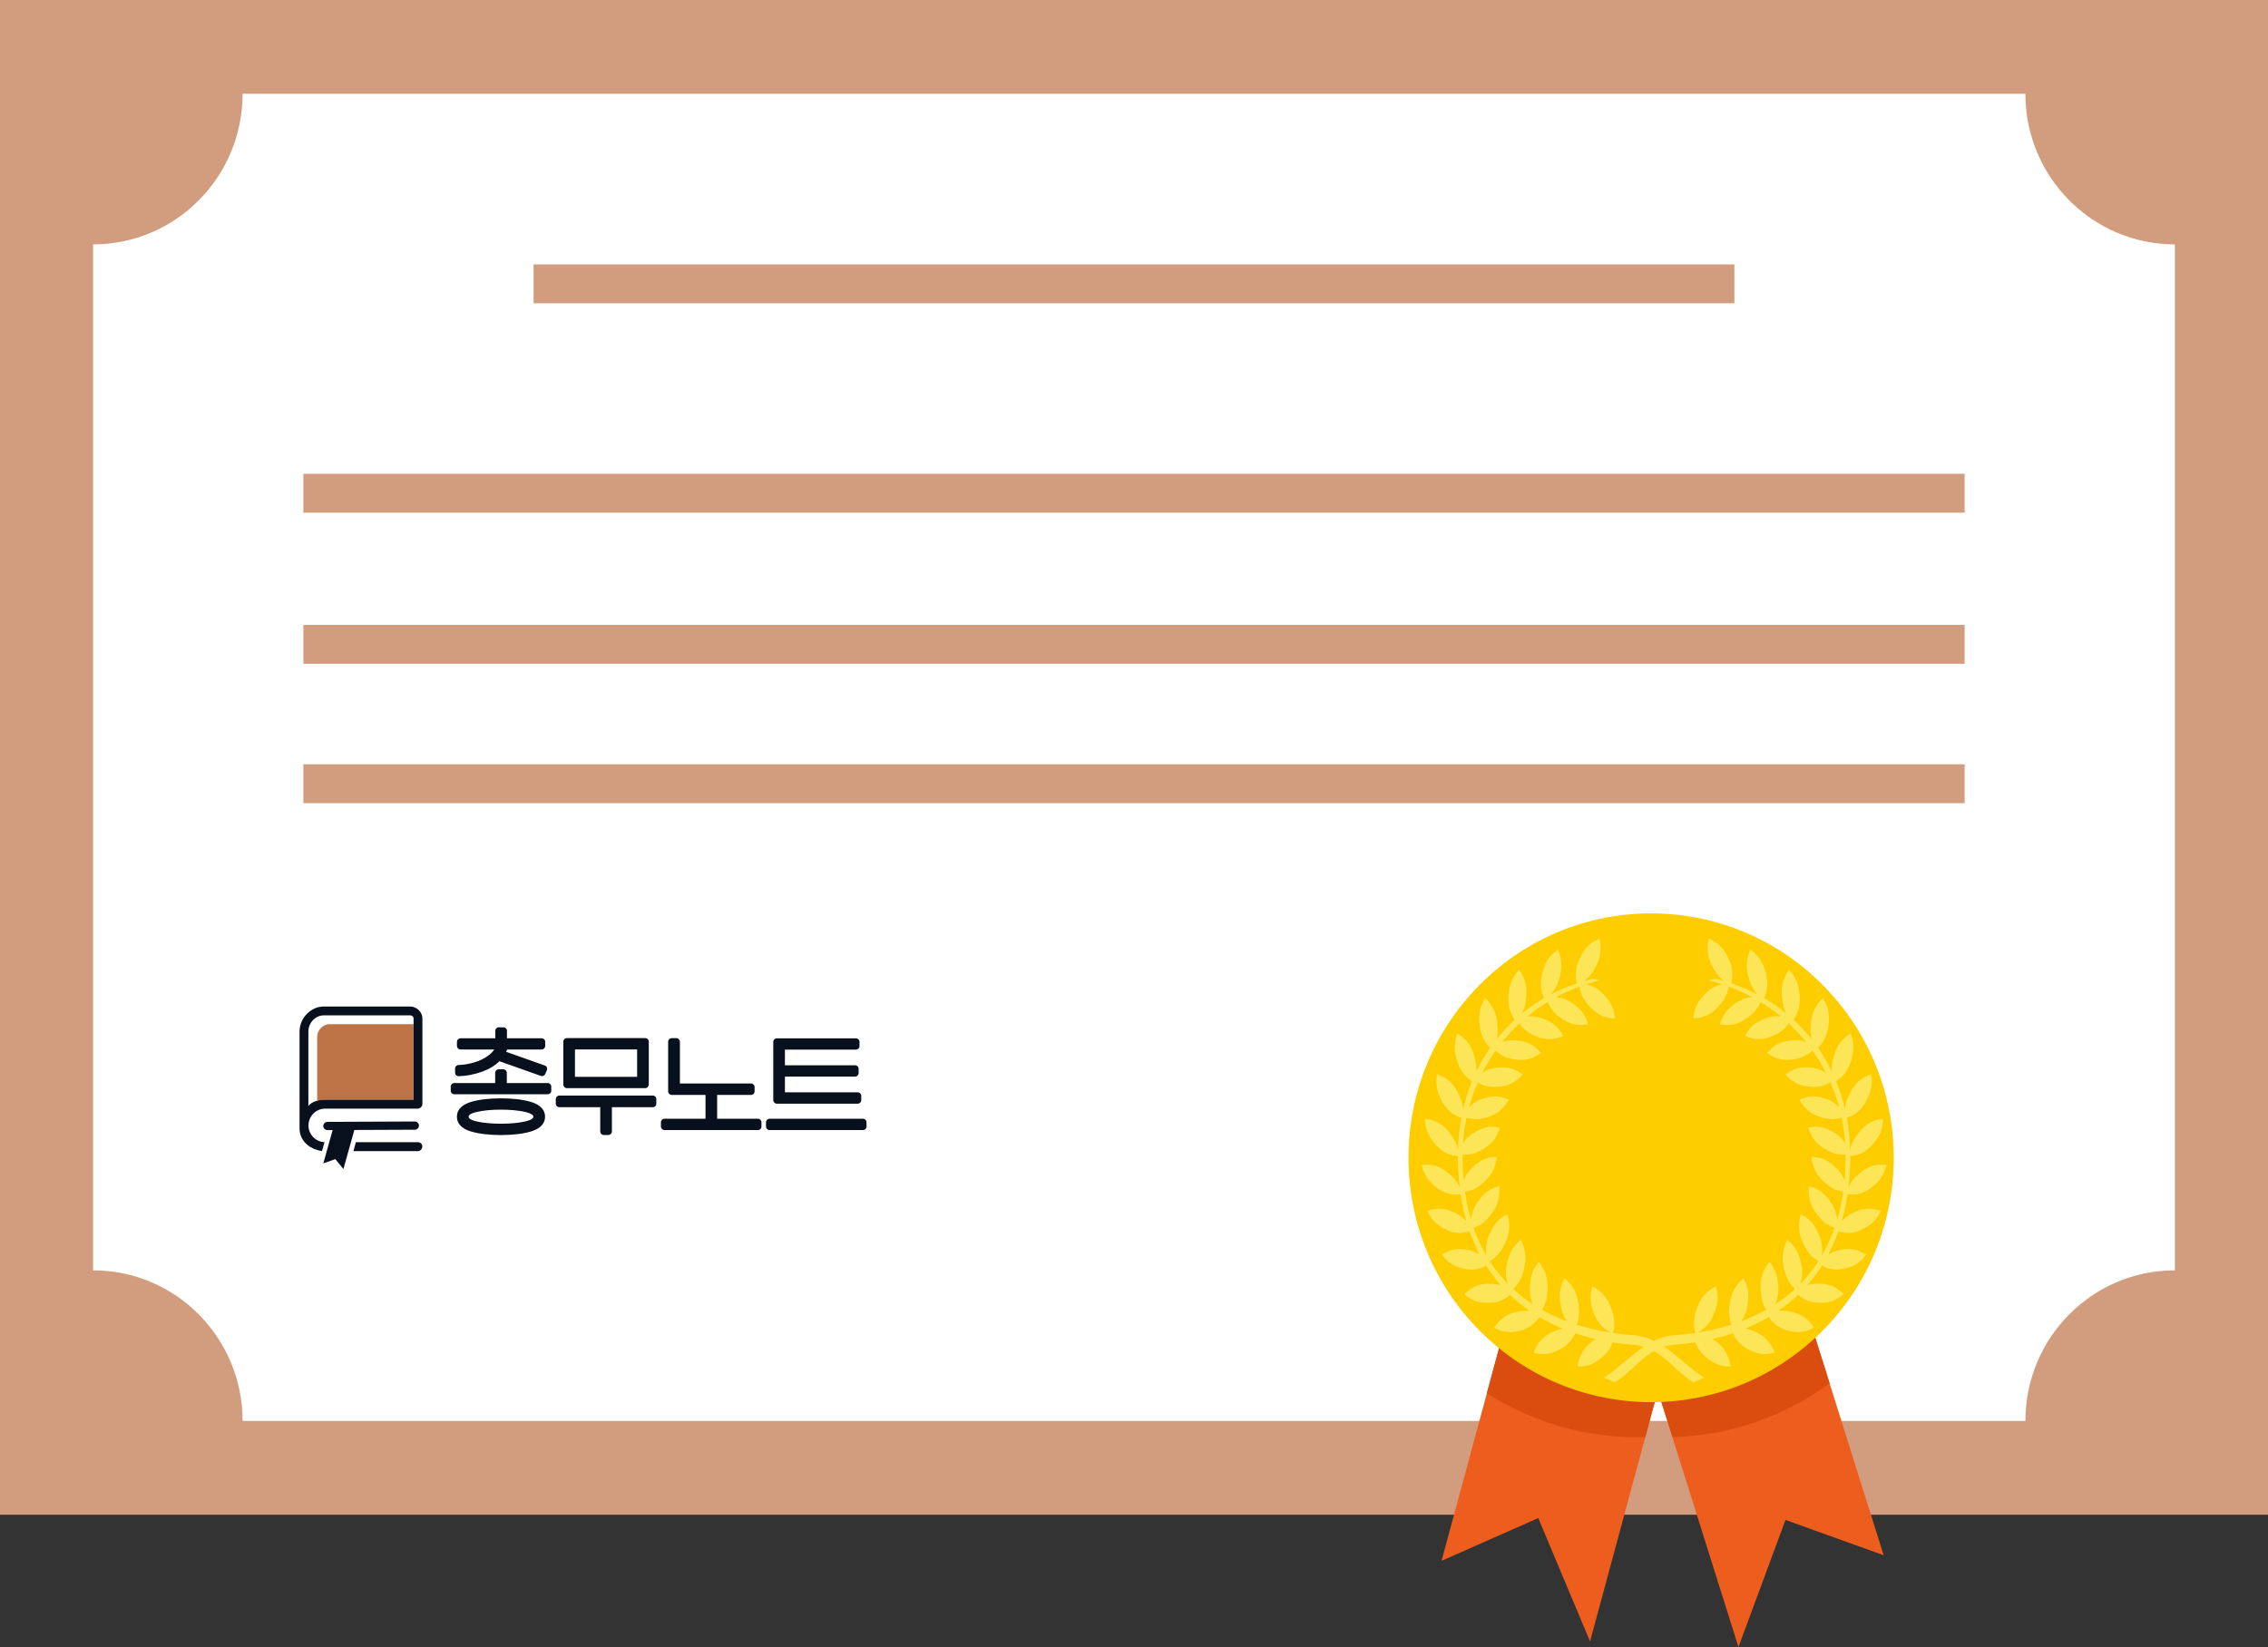
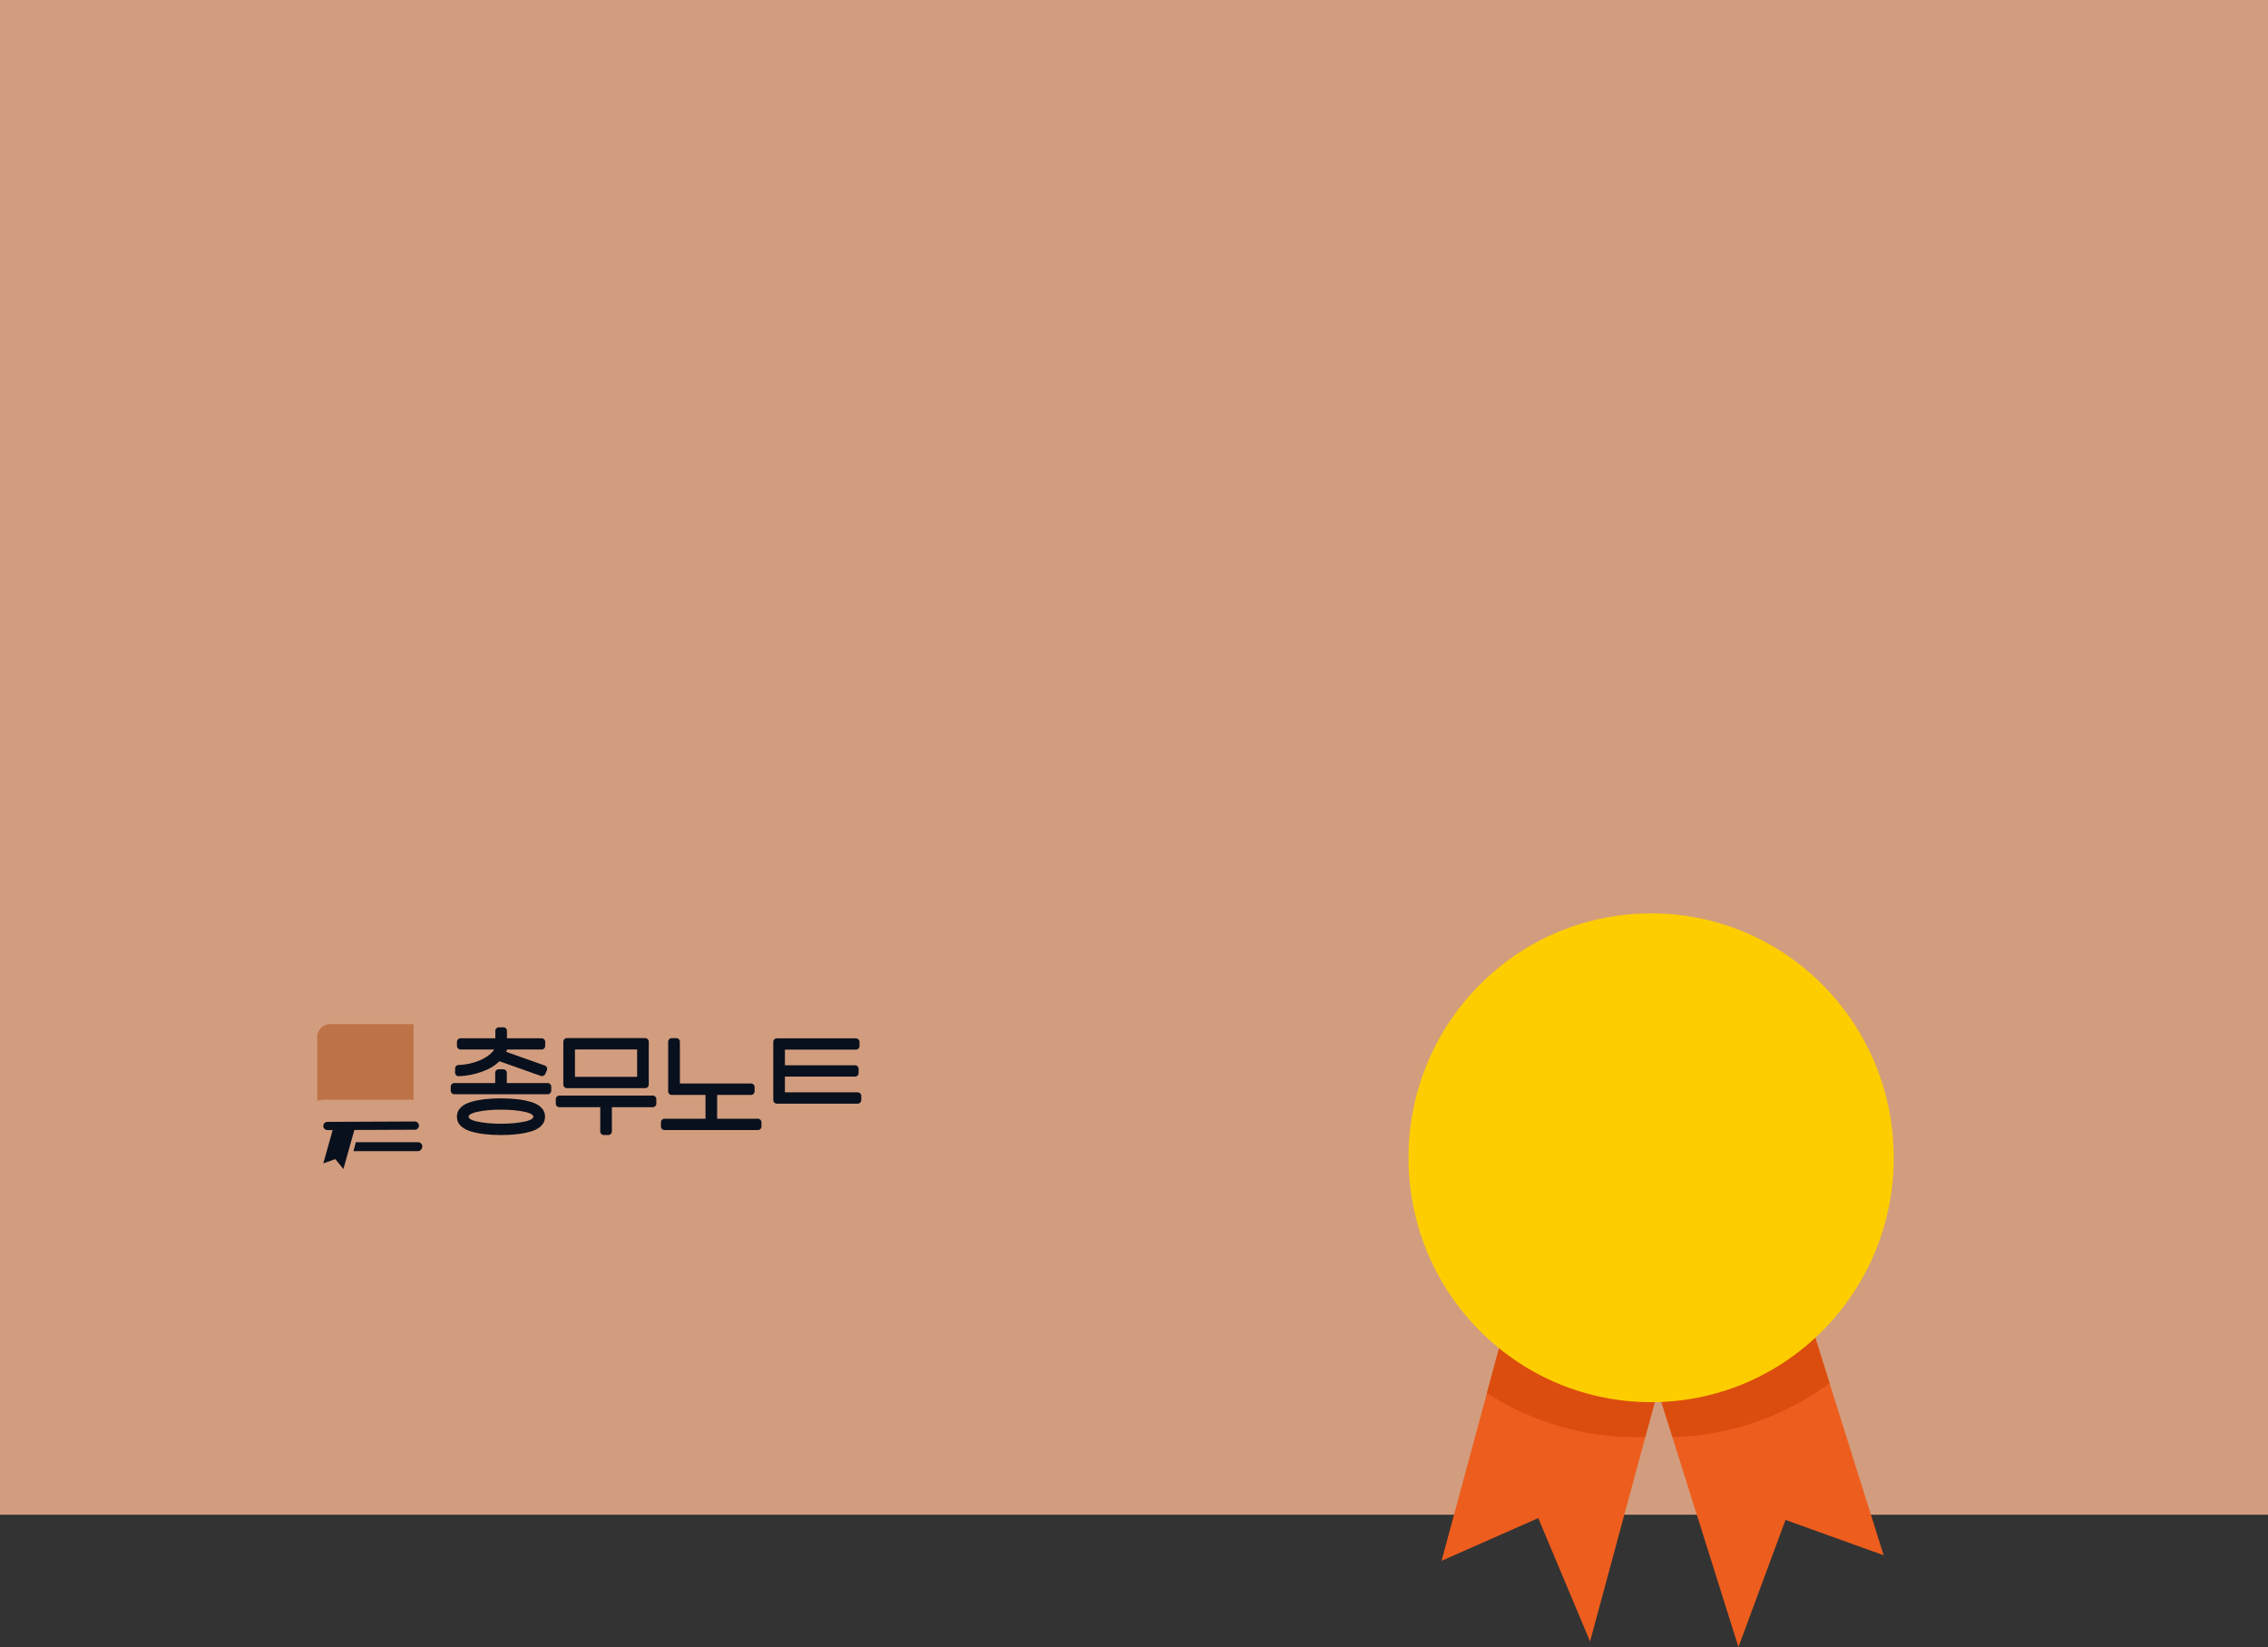
<svg xmlns="http://www.w3.org/2000/svg" width="212" height="154" viewBox="0 0 212 154" fill="none">
  <rect x="0" y="0" width="212" height="154" fill="#333333" stroke="none" />
  <g clip-path="url(#clip0_1962_12961)">
    <path d="M212 0H0V141.629H212V0Z" fill="#D29D7E" />
-     <path d="M8.703 118.779V22.851C16.42 22.851 22.676 16.547 22.676 8.771H189.322C189.322 16.547 195.578 22.851 203.295 22.851V118.779C195.578 118.779 189.322 125.083 189.322 132.859H22.676C22.676 125.083 16.42 118.779 8.703 118.779Z" fill="white" />
    <path d="M162.121 24.722H49.875V28.357H162.121V24.722Z" fill="#D29D7E" />
    <path d="M183.642 44.302H28.359V47.938H183.642V44.302Z" fill="#D29D7E" />
    <path d="M183.642 58.429H28.359V62.065H183.642V58.429Z" fill="#D29D7E" />
    <path d="M183.642 71.46H28.359V75.095H183.642V71.46Z" fill="#D29D7E" />
    <path d="M30.311 102.828H38.656V95.761H30.816C30.168 95.763 29.646 96.324 29.648 96.972V102.916C29.849 102.863 30.073 102.832 30.309 102.828H30.311V102.828Z" fill="#BE7346" />
    <path d="M39.075 106.797H33.263L33.039 107.631H39.078C39.298 107.63 39.476 107.413 39.475 107.194C39.474 106.974 39.295 106.796 39.075 106.797V106.797Z" fill="#09101D" />
    <path d="M38.777 105.631C38.99 105.63 39.161 105.457 39.16 105.244C39.159 105.032 38.986 104.86 38.774 104.861L31.932 104.89L30.602 104.895C30.489 104.896 30.387 104.945 30.318 105.022C30.255 105.091 30.218 105.182 30.219 105.282C30.219 105.381 30.257 105.472 30.319 105.539C30.367 105.592 30.429 105.631 30.499 105.651C30.532 105.66 30.568 105.665 30.605 105.665L31.095 105.663L31.057 105.798L30.79 106.748L30.221 108.776L31.346 108.38L32.1 109.304L33.124 105.654L38.777 105.631Z" fill="#09101D" />
-     <path d="M38.344 94.11H30.276C29.015 94.116 27.994 95.208 28 96.469V105.515C28.005 106.558 28.748 107.277 29.706 107.546C29.833 107.582 29.966 107.607 30.101 107.619L30.322 106.834V106.795C29.493 106.754 28.833 106.068 28.833 105.228C28.833 104.873 28.95 104.546 29.149 104.283C29.419 103.925 29.839 103.687 30.316 103.662H31.967L39.06 103.659C39.279 103.658 39.484 103.443 39.483 103.223V95.21C39.481 94.617 38.936 94.108 38.344 94.11ZM38.658 95.761V102.828H30.311C30.074 102.832 29.851 102.863 29.65 102.916C29.266 103.017 28.967 103.198 28.828 103.42L28.825 103.421V96.466C28.822 95.644 29.458 94.939 30.279 94.936H38.347C38.501 94.935 38.657 95.06 38.658 95.213V95.761Z" fill="#09101D" />
    <g clip-path="url(#clip1_1962_12961)">
      <path d="M42.866 100.628C42.869 100.628 42.873 100.628 42.875 100.628C43.604 100.606 44.34 100.464 45.063 100.204C45.722 99.968 46.267 99.64 46.685 99.228L50.557 100.599C50.718 100.656 50.895 100.579 50.965 100.422L51.12 100.07C51.157 99.986 51.157 99.892 51.121 99.808C51.086 99.725 51.016 99.66 50.931 99.629L47.316 98.348C47.348 98.276 47.376 98.203 47.401 98.129H50.635C50.815 98.129 50.962 97.982 50.962 97.802V97.408C50.962 97.227 50.816 97.081 50.635 97.081H47.388V96.381C47.388 96.201 47.242 96.054 47.061 96.054H46.626C46.446 96.054 46.299 96.2 46.299 96.381V97.081H43.042C42.862 97.081 42.715 97.227 42.715 97.408V97.802C42.715 97.982 42.861 98.129 43.042 98.129H46.196C46.075 98.32 45.909 98.495 45.697 98.657C45.319 98.946 44.872 99.171 44.366 99.324C43.85 99.481 43.343 99.567 42.857 99.58C42.68 99.584 42.539 99.729 42.539 99.906V100.3C42.539 100.388 42.575 100.473 42.638 100.535C42.699 100.594 42.781 100.627 42.865 100.627L42.866 100.628Z" fill="#09101D" />
      <path d="M49.631 103.031C48.882 102.809 47.939 102.696 46.829 102.696C45.719 102.696 44.776 102.809 44.027 103.031C43.427 103.209 42.711 103.594 42.711 104.413C42.711 105.232 43.427 105.616 44.027 105.794C44.776 106.017 45.719 106.129 46.829 106.129C47.939 106.129 48.882 106.017 49.631 105.794C50.231 105.616 50.947 105.231 50.947 104.413C50.947 103.594 50.231 103.21 49.631 103.031ZM49.123 104.851C48.489 104.996 47.718 105.07 46.829 105.07C45.94 105.07 45.168 104.996 44.535 104.851C44.314 104.8 43.8 104.655 43.8 104.413C43.8 104.171 44.314 104.026 44.535 103.975C45.168 103.829 45.94 103.755 46.829 103.755C47.718 103.755 48.489 103.829 49.123 103.975C49.343 104.026 49.858 104.171 49.858 104.413C49.858 104.655 49.344 104.8 49.123 104.851Z" fill="#09101D" />
      <path d="M51.202 101.266H47.375V100.307C47.375 100.127 47.229 99.98 47.048 99.98H46.614C46.433 99.98 46.287 100.126 46.287 100.307V101.266H42.46C42.279 101.266 42.133 101.412 42.133 101.593V101.987C42.133 102.167 42.279 102.314 42.46 102.314H51.202C51.382 102.314 51.529 102.168 51.529 101.987V101.593C51.529 101.412 51.383 101.266 51.202 101.266Z" fill="#09101D" />
      <path d="M61.023 102.437H52.28C52.1 102.437 51.953 102.583 51.953 102.764V103.199C51.953 103.379 52.099 103.526 52.28 103.526H56.107V105.796C56.107 105.976 56.253 106.123 56.434 106.123H56.869C57.049 106.123 57.196 105.977 57.196 105.796L57.196 103.526H61.023C61.203 103.526 61.349 103.38 61.349 103.199V102.764C61.349 102.583 61.203 102.437 61.023 102.437Z" fill="#09101D" />
      <path d="M52.983 101.742H60.317C60.497 101.742 60.644 101.596 60.644 101.415V97.393C60.644 97.212 60.498 97.065 60.317 97.065H52.983C52.803 97.065 52.656 97.212 52.656 97.393V101.415C52.656 101.596 52.802 101.742 52.983 101.742ZM53.745 98.124H59.555V100.684H53.745V98.124Z" fill="#09101D" />
      <path d="M70.851 104.604H67.034V102.375H70.209C70.389 102.375 70.535 102.229 70.535 102.048V101.634C70.535 101.453 70.389 101.306 70.209 101.306H63.554V97.397C63.554 97.216 63.408 97.069 63.227 97.069H62.781C62.601 97.069 62.455 97.216 62.455 97.397V102.049C62.455 102.229 62.601 102.376 62.781 102.376H65.946V104.604H62.108C61.928 104.604 61.781 104.751 61.781 104.931V105.336C61.781 105.516 61.927 105.663 62.108 105.663H70.851C71.031 105.663 71.177 105.517 71.177 105.336V104.931C71.177 104.751 71.031 104.604 70.851 104.604L70.851 104.604Z" fill="#09101D" />
      <path d="M72.608 103.194H80.18C80.361 103.194 80.507 103.048 80.507 102.867V102.462C80.507 102.282 80.361 102.135 80.18 102.135H73.37V100.664H79.932C80.112 100.664 80.259 100.517 80.259 100.336V99.932C80.259 99.751 80.113 99.605 79.932 99.605H73.37V98.143H80.015C80.195 98.143 80.341 97.997 80.341 97.816V97.412C80.341 97.231 80.195 97.085 80.015 97.085H72.608C72.428 97.085 72.281 97.231 72.281 97.412V102.866C72.281 103.046 72.427 103.193 72.608 103.193V103.194Z" fill="#09101D" />
-       <path d="M80.671 104.604H71.928C71.748 104.604 71.602 104.75 71.602 104.931V105.335C71.602 105.515 71.748 105.662 71.928 105.662H80.671C80.851 105.662 80.998 105.515 80.998 105.335V104.931C80.998 104.75 80.851 104.604 80.671 104.604Z" fill="#09101D" />
    </g>
    <path d="M168.275 120.623C166.069 128.12 160.113 131.889 154.703 129.213L162.5 154L166.899 142.117L176.075 145.419L168.275 120.623Z" fill="#ED5D1D" />
    <path d="M147.51 129.051C144.721 127.536 142.627 124.565 141.495 120.984L134.75 145.938L143.788 141.945L148.629 153.477L155.226 129.073C152.825 130.361 150.095 130.455 147.51 129.051V129.051Z" fill="#ED5D1D" />
    <path d="M156.334 134.372C161.648 134.243 166.78 132.458 171.024 129.336L168.283 120.622C166.077 128.12 160.121 131.889 154.711 129.212L156.334 134.372H156.334Z" fill="#DB4D0E" />
    <path d="M147.506 129.051C144.718 127.536 142.624 124.565 141.492 120.984L138.984 130.261C140.438 131.196 142.006 131.998 143.679 132.643C147.009 133.929 150.439 134.477 153.792 134.366L155.223 129.073C152.822 130.361 150.092 130.455 147.507 129.051L147.506 129.051Z" fill="#DB4D0E" />
    <path d="M170.374 124.412C179.23 115.487 179.23 101.018 170.374 92.094C161.517 83.17 147.158 83.17 138.302 92.094C129.445 101.018 129.445 115.487 138.302 124.412C147.158 133.336 161.517 133.336 170.374 124.412Z" fill="#FDCD00" />
-     <path d="M173.194 113.412C172.754 113.636 172.431 113.868 172.157 114.176C172.386 113.382 172.567 112.543 172.7 111.659C173.654 111.765 174.342 111.545 175.123 110.891C175.798 110.325 176.115 109.811 176.338 108.92C175.324 108.816 174.636 109.028 173.825 109.695C173.323 110.109 173.015 110.49 172.788 111.015C172.889 110.169 172.947 109.282 172.956 108.355C172.957 108.268 172.956 108.183 172.956 108.097C173.936 107.993 174.578 107.625 175.225 106.797C175.777 106.091 175.988 105.518 176.036 104.595C175.023 104.721 174.391 105.083 173.726 105.918C173.294 106.459 173.065 106.919 172.949 107.524C172.919 106.49 172.813 105.49 172.634 104.527C173.534 104.204 174.074 103.702 174.538 102.768C174.942 101.954 175.038 101.346 174.906 100.434C173.94 100.785 173.391 101.28 172.901 102.246C172.635 102.771 172.497 103.209 172.46 103.7C172.248 102.792 171.97 101.92 171.631 101.088C172.406 100.578 172.823 99.972 173.089 98.983C173.328 98.095 173.305 97.479 173 96.616C172.122 97.176 171.681 97.784 171.388 98.839C171.251 99.333 171.194 99.742 171.218 100.159C170.847 99.389 170.422 98.657 169.944 97.969C170.59 97.304 170.875 96.621 170.944 95.605C171.006 94.684 170.866 94.086 170.401 93.31C169.65 94.055 169.336 94.749 169.252 95.847C169.214 96.349 169.235 96.755 169.333 97.148C168.821 96.504 168.26 95.903 167.654 95.349C168.172 94.543 168.324 93.804 168.195 92.783C168.079 91.868 167.825 91.315 167.222 90.661C166.631 91.558 166.457 92.307 166.587 93.4C166.652 93.946 166.763 94.363 166.966 94.754C166.322 94.23 165.634 93.754 164.905 93.33C165.28 92.398 165.293 91.63 164.963 90.64C164.674 89.77 164.32 89.286 163.604 88.781C163.198 89.791 163.173 90.564 163.509 91.604C163.699 92.189 163.915 92.6 164.248 92.968C163.486 92.571 162.683 92.228 161.845 91.944C162.041 90.934 161.909 90.173 161.39 89.269C160.94 88.484 160.5 88.09 159.703 87.756C159.5 88.836 159.624 89.597 160.153 90.538C160.46 91.083 160.758 91.442 161.171 91.73C160.899 91.65 160.625 91.576 160.347 91.507L159.68 91.661C160.116 91.768 160.546 91.891 160.968 92.03C160.294 92.158 159.77 92.486 159.222 93.093C158.626 93.756 158.379 94.312 158.272 95.228C159.291 95.178 159.945 94.865 160.662 94.083C161.198 93.497 161.459 93 161.605 92.253C162.36 92.534 163.088 92.866 163.787 93.245C163.202 93.27 162.683 93.476 162.106 93.894C161.396 94.408 161.047 94.895 160.766 95.768C161.772 95.948 162.472 95.789 163.324 95.184C163.935 94.751 164.283 94.34 164.563 93.693C165.23 94.103 165.866 94.557 166.466 95.054C165.917 94.967 165.39 95.057 164.774 95.324C163.98 95.666 163.545 96.065 163.102 96.856C164.051 97.258 164.767 97.26 165.716 96.859C166.389 96.576 166.807 96.256 167.201 95.699C167.781 96.24 168.323 96.821 168.822 97.441C168.299 97.23 167.765 97.199 167.107 97.321C166.265 97.478 165.762 97.77 165.177 98.445C166.028 99.052 166.727 99.214 167.733 99.036C168.449 98.909 168.92 98.689 169.416 98.227C169.885 98.887 170.307 99.584 170.679 100.315C170.203 99.982 169.681 99.827 169.005 99.8C168.151 99.765 167.602 99.938 166.9 100.466C167.615 101.251 168.269 101.566 169.288 101.618C170.015 101.654 170.52 101.544 171.097 101.2C171.42 101.943 171.694 102.717 171.911 103.519C171.512 103.093 171.034 102.828 170.385 102.651C169.556 102.424 168.986 102.471 168.198 102.829C168.747 103.758 169.325 104.213 170.311 104.492C171.01 104.69 171.522 104.697 172.145 104.496C172.306 105.269 172.417 106.064 172.474 106.879C172.169 106.405 171.762 106.056 171.186 105.749C170.419 105.342 169.853 105.259 169.013 105.433C169.371 106.465 169.849 107.039 170.759 107.534C171.394 107.879 171.887 108.003 172.517 107.953C172.519 108.084 172.519 108.216 172.517 108.348C172.51 109.043 172.476 109.711 172.416 110.356C172.209 109.823 171.878 109.391 171.373 108.961C170.701 108.389 170.163 108.182 169.308 108.164C169.46 109.252 169.817 109.922 170.612 110.611C171.177 111.1 171.643 111.33 172.289 111.42C172.157 112.346 171.968 113.218 171.727 114.036C171.665 113.342 171.418 112.767 170.937 112.144C170.39 111.434 169.904 111.11 169.071 110.899C169.01 111.999 169.23 112.735 169.876 113.587C170.364 114.231 170.799 114.564 171.482 114.799C171.151 115.751 170.745 116.626 170.274 117.429C170.408 116.634 170.289 115.959 169.899 115.159C169.5 114.342 169.087 113.915 168.313 113.523C168.041 114.585 168.115 115.353 168.583 116.332C168.946 117.094 169.318 117.519 169.976 117.913C169.475 118.691 168.909 119.397 168.285 120.034C168.516 119.342 168.516 118.689 168.302 117.875C168.069 116.986 167.747 116.477 167.065 115.919C166.595 116.896 166.52 117.665 166.789 118.728C166.99 119.52 167.257 120.013 167.781 120.522C167.213 121.043 166.605 121.515 165.959 121.937C166.185 121.416 166.26 120.863 166.217 120.174C166.161 119.252 165.944 118.681 165.385 117.982C164.737 118.832 164.515 119.567 164.574 120.667C164.614 121.408 164.753 121.921 165.084 122.466C164.348 122.879 163.571 123.235 162.761 123.539C163.098 123.072 163.286 122.539 163.38 121.837C163.502 120.922 163.399 120.315 162.987 119.506C162.189 120.192 161.831 120.861 161.677 121.95C161.572 122.697 161.612 123.235 161.841 123.857C160.826 124.178 159.765 124.423 158.671 124.597C159.486 124.163 159.95 123.597 160.295 122.636C160.604 121.775 160.631 121.158 160.398 120.269C159.478 120.745 158.989 121.31 158.612 122.332C158.304 123.17 158.261 123.771 158.449 124.632C158.398 124.64 158.345 124.647 158.294 124.654C158.286 124.654 158.279 124.654 158.27 124.654C158.27 124.655 158.27 124.656 158.27 124.657C157.673 124.742 157.067 124.807 156.453 124.851C155.792 124.899 155.182 125.088 154.608 125.366C154.037 125.092 153.432 124.905 152.775 124.857C152.16 124.813 151.555 124.747 150.957 124.663C150.957 124.662 150.957 124.661 150.957 124.659C150.95 124.659 150.943 124.659 150.935 124.659C150.883 124.652 150.831 124.645 150.779 124.638C150.968 123.778 150.924 123.176 150.616 122.338C150.239 121.315 149.751 120.75 148.831 120.275C148.598 121.164 148.624 121.78 148.933 122.642C149.278 123.602 149.743 124.169 150.557 124.603C149.463 124.429 148.402 124.185 147.387 123.863C147.617 123.242 147.658 122.702 147.551 121.956C147.397 120.867 147.039 120.197 146.241 119.51C145.829 120.32 145.726 120.927 145.849 121.842C145.942 122.544 146.13 123.077 146.468 123.544C145.657 123.24 144.881 122.884 144.144 122.471C144.475 121.926 144.615 121.413 144.654 120.671C144.712 119.572 144.49 118.837 143.843 117.986C143.284 118.685 143.067 119.256 143.01 120.178C142.968 120.868 143.043 121.42 143.269 121.941C142.624 121.519 142.015 121.048 141.448 120.526C141.971 120.017 142.238 119.524 142.439 118.732C142.708 117.669 142.633 116.901 142.163 115.923C141.481 116.481 141.159 116.991 140.926 117.88C140.713 118.692 140.712 119.346 140.944 120.038C140.32 119.401 139.754 118.695 139.253 117.917C139.911 117.524 140.282 117.098 140.646 116.337C141.114 115.357 141.188 114.589 140.916 113.527C140.143 113.92 139.729 114.346 139.33 115.163C138.94 115.963 138.821 116.638 138.955 117.433C138.484 116.63 138.078 115.755 137.747 114.803C138.431 114.568 138.865 114.235 139.353 113.591C139.999 112.739 140.219 112.003 140.159 110.903C139.326 111.114 138.84 111.438 138.292 112.148C137.812 112.772 137.565 113.346 137.503 114.041C137.262 113.222 137.073 112.351 136.941 111.425C137.587 111.335 138.053 111.104 138.618 110.615C139.414 109.927 139.771 109.256 139.922 108.168C139.067 108.186 138.53 108.394 137.857 108.965C137.352 109.395 137.021 109.827 136.814 110.361C136.754 109.716 136.719 109.047 136.712 108.353C136.711 108.221 136.711 108.089 136.712 107.958C137.343 108.007 137.836 107.884 138.47 107.539C139.381 107.044 139.859 106.469 140.217 105.438C139.378 105.264 138.811 105.346 138.044 105.754C137.467 106.061 137.061 106.41 136.756 106.884C136.812 106.069 136.923 105.273 137.085 104.501C137.708 104.702 138.22 104.695 138.918 104.497C139.905 104.217 140.483 103.763 141.032 102.834C140.244 102.477 139.674 102.429 138.845 102.657C138.196 102.834 137.719 103.099 137.319 103.524C137.536 102.723 137.809 101.949 138.133 101.206C138.71 101.549 139.214 101.66 139.942 101.623C140.96 101.571 141.613 101.256 142.329 100.472C141.627 99.944 141.079 99.77 140.225 99.806C139.549 99.834 139.027 99.989 138.551 100.321C138.922 99.59 139.345 98.892 139.813 98.233C140.309 98.694 140.78 98.915 141.496 99.041C142.502 99.219 143.201 99.057 144.052 98.451C143.467 97.777 142.964 97.484 142.122 97.327C141.464 97.204 140.93 97.235 140.408 97.446C140.907 96.826 141.448 96.244 142.029 95.704C142.423 96.261 142.841 96.581 143.513 96.864C144.464 97.265 145.179 97.264 146.128 96.861C145.685 96.07 145.25 95.671 144.456 95.329C143.839 95.062 143.312 94.972 142.763 95.059C143.363 94.562 143.999 94.107 144.666 93.698C144.946 94.345 145.294 94.756 145.905 95.189C146.757 95.794 147.457 95.953 148.463 95.773C148.182 94.9 147.833 94.412 147.122 93.898C146.545 93.481 146.027 93.275 145.442 93.25C146.141 92.87 146.87 92.538 147.624 92.258C147.77 93.005 148.031 93.502 148.568 94.088C149.285 94.87 149.939 95.183 150.957 95.233C150.85 94.315 150.603 93.76 150.007 93.098C149.459 92.49 148.935 92.163 148.262 92.035C148.684 91.896 149.113 91.773 149.55 91.666L148.883 91.512C148.605 91.581 148.33 91.655 148.058 91.735C148.471 91.446 148.769 91.088 149.076 90.543C149.605 89.602 149.728 88.841 149.526 87.761C148.728 88.095 148.289 88.488 147.838 89.273C147.319 90.178 147.188 90.939 147.383 91.948C146.544 92.233 145.742 92.575 144.98 92.972C145.313 92.605 145.53 92.193 145.719 91.608C146.057 90.569 146.031 89.796 145.625 88.785C144.908 89.29 144.555 89.774 144.265 90.644C143.935 91.634 143.949 92.403 144.323 93.334C143.594 93.758 142.906 94.234 142.261 94.759C142.464 94.368 142.577 93.951 142.642 93.404C142.772 92.311 142.597 91.561 142.006 90.665C141.403 91.32 141.15 91.872 141.034 92.787C140.905 93.809 141.057 94.547 141.575 95.353C140.97 95.908 140.408 96.509 139.896 97.153C139.995 96.76 140.015 96.354 139.977 95.852C139.893 94.754 139.579 94.06 138.828 93.315C138.364 94.091 138.223 94.689 138.285 95.61C138.354 96.626 138.64 97.31 139.285 97.974C138.807 98.662 138.382 99.394 138.011 100.164C138.036 99.747 137.978 99.338 137.842 98.844C137.548 97.788 137.107 97.181 136.229 96.621C135.925 97.484 135.902 98.101 136.141 98.988C136.407 99.977 136.823 100.584 137.599 101.093C137.259 101.924 136.982 102.796 136.77 103.704C136.733 103.213 136.595 102.776 136.328 102.251C135.839 101.285 135.29 100.789 134.323 100.439C134.192 101.351 134.288 101.959 134.692 102.773C135.155 103.706 135.695 104.209 136.595 104.532C136.417 105.494 136.31 106.495 136.28 107.529C136.164 106.924 135.935 106.465 135.504 105.924C134.838 105.088 134.206 104.726 133.194 104.601C133.24 105.524 133.452 106.097 134.004 106.802C134.651 107.631 135.292 107.998 136.273 108.102C136.273 108.188 136.273 108.274 136.273 108.36C136.282 109.288 136.34 110.175 136.442 111.022C136.214 110.496 135.906 110.114 135.404 109.702C134.594 109.034 133.905 108.822 132.891 108.926C133.115 109.818 133.431 110.331 134.106 110.897C134.887 111.551 135.575 111.772 136.529 111.665C136.662 112.55 136.844 113.389 137.072 114.182C136.798 113.875 136.475 113.643 136.035 113.418C135.113 112.947 134.399 112.895 133.426 113.224C133.816 114.047 134.224 114.477 134.995 114.88C135.839 115.32 136.526 115.397 137.375 115.132C137.641 115.892 137.952 116.607 138.304 117.28C138.035 117.121 137.735 117.007 137.366 116.913C136.373 116.659 135.665 116.768 134.777 117.309C135.317 118.026 135.799 118.356 136.63 118.576C137.504 118.808 138.173 118.745 138.914 118.34C139.328 118.995 139.784 119.602 140.278 120.165C139.998 120.081 139.697 120.041 139.34 120.031C138.321 120.007 137.649 120.271 136.884 121.001C137.551 121.58 138.086 121.794 138.941 121.824C139.847 121.855 140.491 121.64 141.144 121.069C141.723 121.623 142.344 122.126 143.001 122.578C142.654 122.529 142.299 122.552 141.873 122.639C140.87 122.843 140.264 123.254 139.657 124.138C140.42 124.555 140.985 124.645 141.827 124.482C142.758 124.301 143.358 123.92 143.904 123.154C144.588 123.559 145.305 123.915 146.05 124.224C145.784 124.273 145.514 124.366 145.209 124.503C144.268 124.929 143.753 125.466 143.33 126.468C144.157 126.705 144.726 126.666 145.518 126.317C146.354 125.948 146.861 125.472 147.241 124.671C147.852 124.877 148.479 125.055 149.118 125.204C149.035 125.261 148.951 125.323 148.863 125.39C148.035 126.033 147.646 126.682 147.442 127.761C148.297 127.791 148.844 127.614 149.543 127.081C150.143 126.624 150.515 126.149 150.743 125.518C151.405 125.621 152.079 125.698 152.76 125.747C153.082 125.771 153.382 125.829 153.664 125.914C152.35 126.791 151.19 128.013 149.941 128.813L150.938 129.262C152.329 128.371 153.306 127.074 154.607 126.325C155.912 127.073 156.891 128.374 158.286 129.267L159.282 128.818C158.03 128.015 156.866 126.789 155.548 125.911C155.833 125.824 156.136 125.765 156.463 125.741C157.144 125.692 157.818 125.615 158.48 125.512C158.708 126.143 159.08 126.618 159.68 127.075C160.379 127.607 160.926 127.784 161.781 127.754C161.576 126.675 161.188 126.026 160.359 125.384C160.272 125.316 160.188 125.254 160.105 125.197C160.744 125.048 161.371 124.871 161.982 124.665C162.362 125.465 162.869 125.942 163.704 126.311C164.496 126.659 165.066 126.7 165.893 126.462C165.469 125.46 164.955 124.922 164.014 124.497C163.709 124.359 163.438 124.268 163.173 124.218C163.917 123.909 164.635 123.553 165.319 123.148C165.865 123.915 166.465 124.294 167.396 124.475C168.238 124.638 168.803 124.549 169.566 124.132C168.959 123.247 168.352 122.837 167.35 122.633C166.924 122.546 166.569 122.522 166.222 122.572C166.879 122.119 167.5 121.617 168.079 121.062C168.731 121.633 169.375 121.848 170.281 121.818C171.136 121.788 171.672 121.574 172.338 120.995C171.574 120.266 170.902 120.001 169.882 120.025C169.525 120.034 169.224 120.074 168.945 120.159C169.439 119.596 169.895 118.989 170.309 118.334C171.05 118.738 171.718 118.801 172.593 118.569C173.423 118.349 173.906 118.019 174.446 117.303C173.558 116.762 172.85 116.653 171.857 116.907C171.489 117.001 171.189 117.115 170.92 117.273C171.272 116.601 171.583 115.886 171.849 115.126C172.697 115.391 173.384 115.315 174.228 114.874C174.998 114.472 175.406 114.041 175.797 113.218C174.824 112.889 174.111 112.941 173.188 113.413L173.194 113.412Z" fill="#FDE558" />
  </g>
  <defs>
    <clipPath id="clip0_1962_12961">
      <rect width="212" height="154" fill="white" />
    </clipPath>
    <clipPath id="clip1_1962_12961">
      <rect width="38.867" height="15.193" fill="white" transform="translate(42.133 94.11)" />
    </clipPath>
  </defs>
</svg>